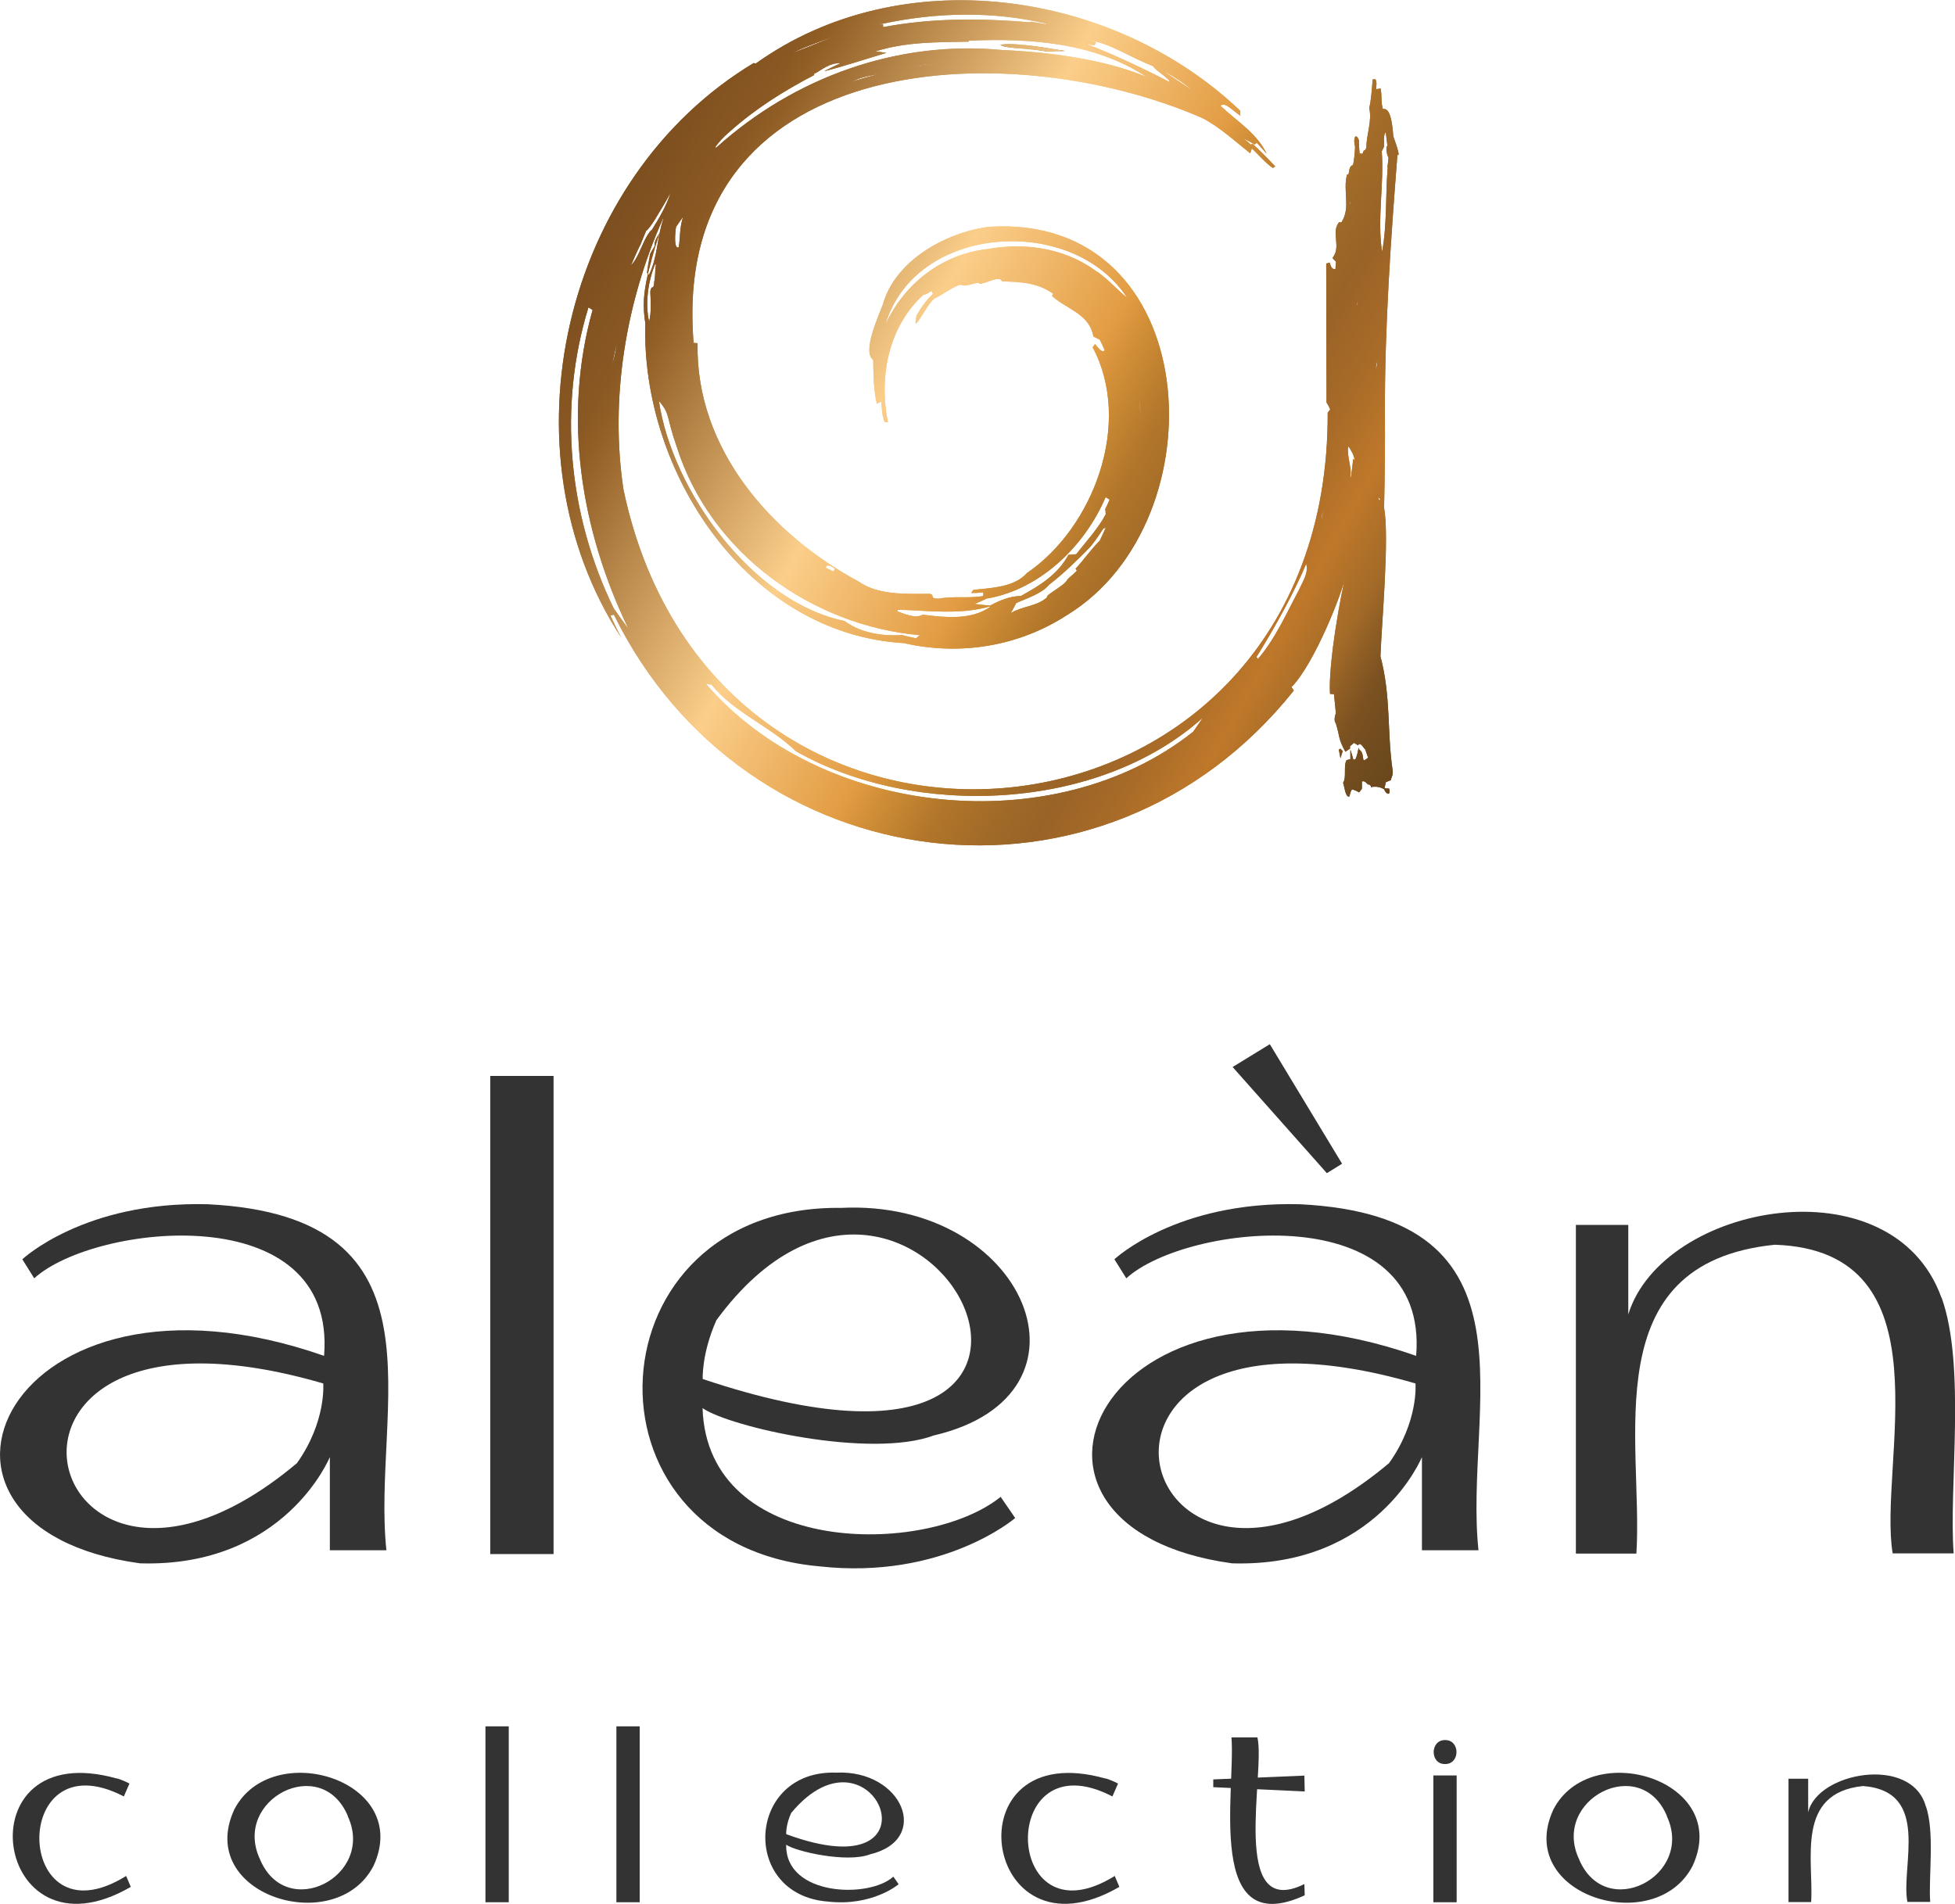
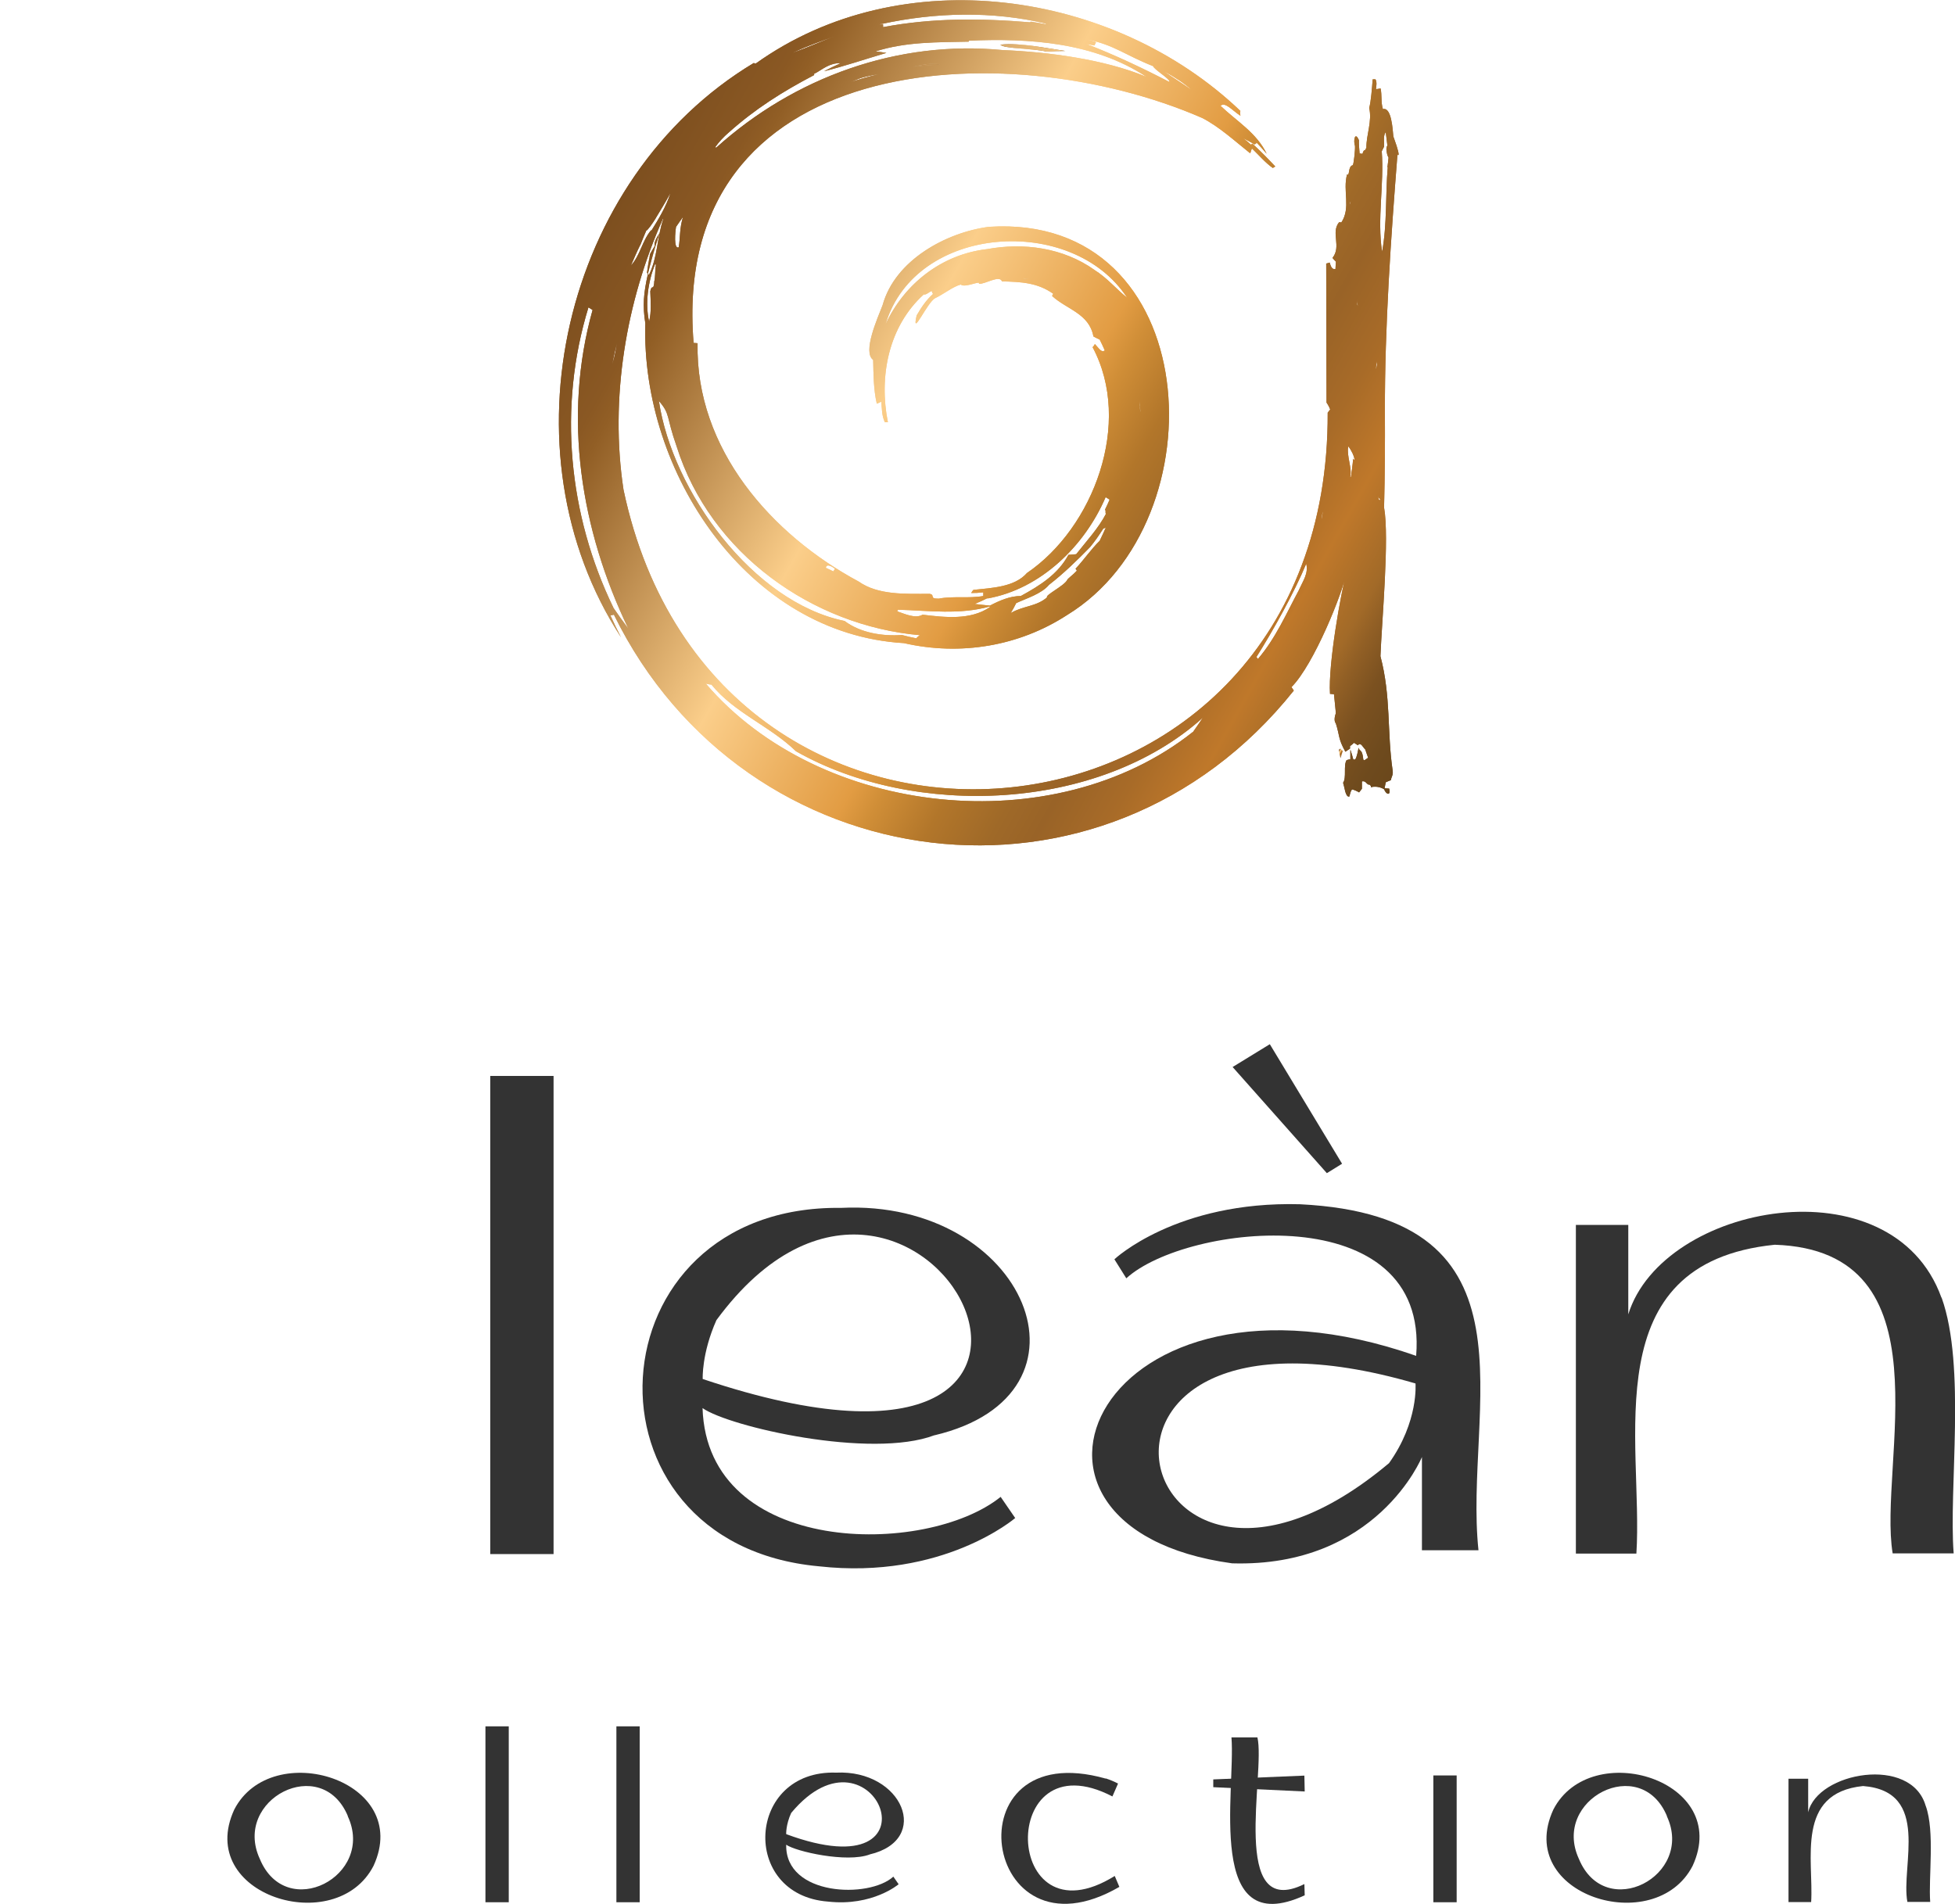
<svg xmlns="http://www.w3.org/2000/svg" xmlns:xlink="http://www.w3.org/1999/xlink" viewBox="0 0 118.24 115.16">
  <defs>
    <style> .alean-logo-1 { fill: url(#linear-gradient-15); } .alean-logo-2 { fill: url(#linear-gradient-13); } .alean-logo-3 { fill: url(#linear-gradient-2); } .alean-logo-4 { fill: #333; } .alean-logo-5 { fill: url(#linear-gradient-10); } .alean-logo-6 { fill: url(#linear-gradient-12); } .alean-logo-7 { fill: url(#linear-gradient-4); } .alean-logo-8 { fill: url(#linear-gradient-3); } .alean-logo-9 { fill: url(#linear-gradient-5); } .alean-logo-10 { fill: url(#linear-gradient-8); } .alean-logo-11 { fill: url(#linear-gradient-14); } .alean-logo-12 { fill: url(#linear-gradient-20); } .alean-logo-13 { fill: url(#linear-gradient-17); } .alean-logo-14 { fill: url(#linear-gradient-7); } .alean-logo-15 { fill: url(#linear-gradient-9); } .alean-logo-16 { fill: url(#linear-gradient-11); } .alean-logo-17 { fill: url(#linear-gradient-19); } .alean-logo-18 { fill: url(#linear-gradient-6); } .alean-logo-19 { fill: url(#linear-gradient-16); } .alean-logo-20 { fill: url(#linear-gradient); } .alean-logo-21 { fill: url(#linear-gradient-18); } </style>
    <linearGradient id="linear-gradient" x1="83.72" y1="70.7" x2="83.83" y2="70.63" gradientTransform="translate(0 115.82) scale(1 -1)" gradientUnits="userSpaceOnUse">
      <stop offset="0" stop-color="#7d4f1f" />
      <stop offset=".08" stop-color="#8a5823" />
      <stop offset=".1" stop-color="#915e25" />
      <stop offset=".34" stop-color="#fbce8a" />
      <stop offset=".51" stop-color="#e29c43" />
      <stop offset=".54" stop-color="#d08e37" />
      <stop offset=".6" stop-color="#b2762a" />
      <stop offset=".66" stop-color="#9f6928" />
      <stop offset=".7" stop-color="#996327" />
      <stop offset=".76" stop-color="#a86b28" />
      <stop offset=".82" stop-color="#bf782a" />
      <stop offset=".88" stop-color="#a26a28" />
      <stop offset=".9" stop-color="#915f25" />
      <stop offset=".93" stop-color="#7b5120" />
      <stop offset=".97" stop-color="#6e4a1d" />
      <stop offset="1" stop-color="#6a471b" />
    </linearGradient>
    <linearGradient id="linear-gradient-2" x1="56.62" y1="98.65" x2="56.91" y2="98.49" xlink:href="#linear-gradient" />
    <linearGradient id="linear-gradient-3" x1="67.67" y1="86.72" x2="67.74" y2="86.68" xlink:href="#linear-gradient" />
    <linearGradient id="linear-gradient-4" x1="68.19" y1="83.49" x2="68.25" y2="83.46" xlink:href="#linear-gradient" />
    <linearGradient id="linear-gradient-5" x1="55.42" y1="112.18" x2="56.62" y2="111.51" xlink:href="#linear-gradient" />
    <linearGradient id="linear-gradient-6" x1="61.84" y1="99.06" x2="62.17" y2="98.88" xlink:href="#linear-gradient" />
    <linearGradient id="linear-gradient-7" x1="60.88" y1="113.8" x2="64.03" y2="112.04" xlink:href="#linear-gradient" />
    <linearGradient id="linear-gradient-8" x1="38.06" y1="104.69" x2="88.81" y2="76.18" xlink:href="#linear-gradient" />
    <linearGradient id="linear-gradient-9" x1="80.9" y1="70.35" x2="81.19" y2="70.18" xlink:href="#linear-gradient" />
    <linearGradient id="linear-gradient-10" x1="39.28" y1="100.64" x2="39.8" y2="100.34" xlink:href="#linear-gradient" />
    <linearGradient id="linear-gradient-11" x1="34.5" y1="98.35" x2="85.24" y2="69.84" xlink:href="#linear-gradient" />
    <linearGradient id="linear-gradient-12" x1="39.94" y1="108.03" x2="90.68" y2="79.52" xlink:href="#linear-gradient" />
    <linearGradient id="linear-gradient-13" x1="37.49" y1="103.68" x2="88.23" y2="75.17" xlink:href="#linear-gradient" />
    <linearGradient id="linear-gradient-14" x1="36.24" y1="101.44" x2="86.98" y2="72.94" xlink:href="#linear-gradient" />
    <linearGradient id="linear-gradient-15" x1="45.43" y1="117.8" x2="96.16" y2="89.29" xlink:href="#linear-gradient" />
    <linearGradient id="linear-gradient-16" x1="41.37" y1="110.57" x2="92.1" y2="82.07" xlink:href="#linear-gradient" />
    <linearGradient id="linear-gradient-17" x1="47.43" y1="121.36" x2="98.17" y2="92.86" xlink:href="#linear-gradient" />
    <linearGradient id="linear-gradient-18" x1="38.06" y1="104.69" x2="88.81" y2="76.18" xlink:href="#linear-gradient" />
    <linearGradient id="linear-gradient-19" x1="33.67" y1="96.88" x2="84.41" y2="68.37" xlink:href="#linear-gradient" />
    <linearGradient id="linear-gradient-20" x1="36.61" y1="102.14" x2="87.65" y2="73.47" xlink:href="#linear-gradient" />
  </defs>
  <g>
    <path class="alean-logo-4" d="M33.48,65.08h-3.83v28.92h3.83v-28.92Z" />
    <path class="alean-logo-4" d="M56.5,86.82c10.49-2.46,5.54-14.31-5.63-13.76-15.2-.19-16.33,20.31-1.34,21.68,7.5.84,11.87-2.92,11.87-2.92l-.88-1.28c-4.51,3.63-17.74,3.61-18.03-5.37,1.6,1.13,10.19,3.1,14.03,1.64h0ZM43.33,79.85c12.28-16.7,27.83,13.18-.83,3.56,0,0-.07-1.54.83-3.56Z" />
    <path class="alean-logo-4" d="M81.17,70.39l-4.37-7.23-2.25,1.38,5.7,6.42.92-.57Z" />
    <path class="alean-logo-4" d="M117.42,78.49c-2.98-8.27-16.86-5.71-18.94,1.01v-5.41h-3.17v19.88h3.66c.43-6.76-2.58-17.57,8.37-18.68,10.62.35,6.23,13.27,7.13,18.67h3.69c-.31-3.92.76-11.32-.73-15.47Z" />
    <path class="alean-logo-4" d="M78.62,72.84c-7.49-.2-11.22,3.33-11.22,3.33l.72,1.15c3.64-3.32,18.32-4.95,17.53,4.69-19.15-6.7-26.92,10.39-11.13,12.55,8.76.26,11.48-6.43,11.48-6.43v5.64h3.42c-.91-8.57,4.1-20.19-10.8-20.93h0ZM84.01,88.5c-15.72,13.19-21.83-11.64,1.6-4.82,0,0,.2,2.3-1.6,4.82Z" />
-     <path class="alean-logo-4" d="M12.57,72.84c-7.48-.2-11.22,3.33-11.22,3.33l.72,1.15c3.64-3.32,18.32-4.95,17.53,4.69-19.15-6.7-26.92,10.39-11.13,12.55,8.76.26,11.48-6.43,11.48-6.43v5.64h3.42c-.91-8.57,4.1-20.19-10.8-20.93h0ZM17.96,88.5c-15.72,13.19-21.83-11.64,1.59-4.82,0,0,.2,2.3-1.59,4.82Z" />
    <path class="alean-logo-20" d="M83.8,45.23c0-.12-.02-.14-.06-.15.03.06.05.12.05.18v-.02h0Z" />
    <path class="alean-logo-3" d="M56.98,17.2c-.15,0-.29.05-.43.11.14-.05.28-.11.43-.11Z" />
    <path class="alean-logo-8" d="M67.64,29.32c.06-.15.12-.29.14-.42-.05.14-.08.28-.14.42h0Z" />
-     <path class="alean-logo-7" d="M68.48,31.89c-.17.3-.35.59-.55.89.38-.43.41-.63.55-.89Z" />
    <path class="alean-logo-9" d="M56.08,3.88c-.32.04-.67.11-.88.16.55-.06,1.11-.11,1.66-.13-.17-.08-.54-.06-.77-.03Z" />
    <path class="alean-logo-18" d="M61.84,16.83c.08.03.23.06.36.05-.14-.02-.27-.04-.4-.06h.03Z" />
    <path class="alean-logo-14" d="M63.29,3.12c.38-.02.76-.04,1.14-.04-1.32-.18-2.62-.5-3.92-.38.16.25,2.07.23,2.78.42h0Z" />
    <path class="alean-logo-10" d="M84.59,9.37c.02-.21-.25-.91-.32-1.12-.04-.42-.11-1.79-.63-1.65-.13-.41-.05-.83-.14-1.25-.09.01-.19.04-.28.04.02-.18.07-.42-.03-.59h-.17c-.04.51-.1,1.35-.21,1.73.19.8-.18,1.62-.17,2.41-.03.04-.05.09-.07.13-.18.03-.12.32-.23.22h-.11c-.02-.26-.05-.56-.04-.81-.24-.56-.35.02-.24.35.02.24-.08,1.11-.13,1.16-.31.06-.17.69-.35.56-.27,1.01.24,2.01-.34,2.9-.03,0-.12,0-.14-.01-.52.63.16,1.46-.4,2.16.06.08.14.16.21.23-.01.15-.03.3-.03.44-.17.03-.26-.06-.35-.39-.07.02-.14.05-.21.06l.02,8.41c.09.13.17.28.22.42-.05.06-.1.13-.15.19.12,27.62-36.98,31.26-42.59,4.66-.84-5.53.15-11.38,2.39-16.4l.02.02c-.39,1.12-.34,2.35-.88,3.4l-.05-.09c-.27,1.21-.33,1.93-.16,3.01-.26,8.98,6.17,18.79,15.64,19.34h0c3.41.78,6.96.19,9.87-1.7,9.33-5.7,8.31-24.33-4.74-23.48-2.57.34-5.67,2.01-6.42,4.74-.3.78-1.23,2.84-.57,3.31.02.87.02,1.78.22,2.65.09-.03.18-.09.27-.12.04.4.03.87.22,1.24h.18c-.55-2.76.03-5.8,2.18-7.74.11.11.54-.36.49-.12l.06.1c-.43.39-.71.82-.99,1.3-.33,1.44.64-.82,1.13-1.05.49-.23,1.07-.7,1.54-.82.23.23,1.26-.29,1.09-.04.37.03,1.26-.56,1.4-.15,1.14.03,2.15.07,3.1.75-.01.02-.06.11-.07.13.87.81,2.25,1.06,2.5,2.45.13.07.26.14.38.19.11.22.22.45.31.66-.2.13-.3-.06-.6-.39-.04.07-.08.14-.14.19,2.45,4.58.05,10.93-3.97,13.66-.75.86-2.14.9-3.24,1.02-.05.06-.1.12-.13.19.23,0,.48-.01.73-.04v.22c-.86.16-1.84-.01-2.69.16-.62.01-.19-.22-.55-.29-1.44,0-3.11.09-4.29-.74-5.27-2.83-9.88-8.02-9.75-14.42l-.24-.02c-1.45-17.62,18.82-18.81,30.77-13.6,1.04.54,1.96,1.39,2.89,2.13.05-.09.06-.2.11-.29.4.38.81.87,1.26,1.18l.15-.09c-.43-.46-.91-.95-1.38-1.38l-.09.06c-.16-.14-.32-.28-.48-.4.22.13.45.23.7.39l.12-.09s-.05-.08-.08-.11c.24.25.47.5.69.76-.61-1.27-1.82-1.97-2.79-2.9.28-.25.67.25,1.2.6-.01-.11-.03-.22,0-.29-7.69-7.34-20.52-9.16-29.32-2.86-.04-.01-.08-.02-.11-.04-11.59,6.97-15.36,23.47-8.03,34.74-.21-.4-.43-.86-.64-1.32l.21-.05c7.94,16.18,29.59,19.05,41.12,4.59l-.14-.21c1.36-1.37,3.09-5.69,3.31-6.87-.31,1.1-1.1,5.5-.98,7.28l.24.02c0,.06.12,1.11.11,1.16-.11.3-.08.52,0,.6.24.74.13.92.58,1.72.09-.07.19-.12.28-.19v-.15c.1-.07.17-.13.24-.2l.24.15c.16-.23.31.14.44.25l.18.52h-.03c-.16.1-.27.25-.28-.02-.07-.54-.21-.35-.27-.6-.04.17-.1.57-.21.71h-.11c-.06-.21-.11-.41-.18-.6v.58c-.08.01-.15.04-.23.06-.2.34.01,1.06-.21,1.37.09.22.13.89.38.83.03-.08.08-.4.18-.43.14.04.28.1.41.18l.17-.22v-.44c.08-.04.2,0,.26.08h0c.07.07.12.13.21.11,0,0,.05.05.07.08v.08c.25-.08.58-.02.8.12.13.34.42.4.31-.04l-.28-.02c.03-.13.05-.24.07-.36.1-.05.21-.09.31-.13.03-.2.15-.31.11-.57-.35-2.37-.09-4.47-.74-6.93.08-2.08.55-7.15.22-8.99.05-1.98.06-3.9.05-5.84-.01-5.12.36-10.42.76-15.53l.02.05ZM39.57,17.08c-.05.54-.15.08-.24.54.02.6.08,1.2-.07,1.84-.25-1.09-.07-2.43.36-3.48l.05.02c-.07.47-.02.68-.11,1.08h0ZM68.94,24.53l.05.44c-.09-.29-.05-.64-.09-.92l.05.49h0ZM51.19,5.06c.73-.25.66-.36,1.98-.58-.67.16-1.33.35-1.98.57h0ZM55.2,4.04c.41-.09,1.22-.28,1.66-.13-.55.02-1.11.07-1.66.13ZM71.26,4.82c.3.2.59.42.81.62-.52-.37-1.12-.74-1.65-1.11.26.13.55.3.83.49h0ZM65.88,2.43s-.09-.02-.13-.04c1.59.3,2.33.96,3.99,1.61.06.21,1.04.78.99.95h-.02c-1.6-.83-3.31-1.64-5-2.29.16.03.31.06.48.09l.1-.2c-.13-.04-.26-.09-.4-.12ZM53.32,1.45c3.27-.71,6.7-.79,9.96-.02-.02.01-.03.02-.06.03-.28-.05-.61-.11-.89-.15l-.02.04c-3.01-.25-5.92-.27-8.9.29,0-.04,0-.12,0-.16h-.26c.05-.01.1-.02.15-.04h0ZM47.96,3.18c.86-.39,1.74-.72,2.62-1.01-.89.31-1.73.71-2.63,1.02h0ZM44.08,8.01c1.6-1.43,3.25-2.47,5.16-3.47v-.08s0,0,0,0c.02,0,.04-.03.07-.03.45-.24.86-.63,1.54-.61-.34.15-.68.32-1.01.49,1.28-.32,2.51-.74,3.77-1.11-.22-.04-.44-.07-.66-.09,1.84-.59,3.74-.55,5.64-.59l.02-.06c3.63-.16,7.56.1,10.73,2.19-2.55-1.07-5.98-1.51-8.68-1.62-6.36-.62-12.62,1.64-17.35,5.91-.01-.02-.03-.04-.05-.04.19-.28.49-.61.83-.9ZM66.51,32.71c-.52.51-.96,1.16-1.46,1.69l.08.12c-.25.27-.59.5-.59.57-.2.36-1.36.92-1.21,1.04-.66.57-1.42.5-2.2.95.12-.19.23-.4.33-.6.65-.3,1.53-.56,1.99-1.11.88-.68,1.72-1.5,2.48-2.28.29-.35.55-.73.8-1.12.06-.02.1-.03.15-.06-.12.28-.24.53-.37.8ZM67.65,29.31h0c.03-.13.09-.27.13-.41-.03.12-.07.26-.14.4h0ZM56.55,17.3c.14-.05.28-.11.43-.11-.15,0-.29.05-.43.11ZM62.14,16.88c-.16,0-.23-.03-.33-.06.13.01.26.03.4.06h-.07ZM66.2,16.33c-1.9-1.35-4.29-1.67-6.51-1.26h-.01c-2.72.32-4.97,2.08-6.12,4.54,1.8-6.06,11.3-6.68,14.61-1.6-.67-.54-1.22-1.21-1.96-1.67h-.01ZM59.72,36.2c3.22-.57,5.88-3.17,7.15-6.13l.24.15c-.09.21-.18.41-.28.61.08.05-.01.25.07.23-.46.89-1.19,1.67-1.81,2.46-.15.02-.32.03-.47.04-.63,1.17-1.71,1.85-2.88,2.49-.66,0-1.29.28-1.87.58-.3-.03-.62-.06-.92-.1.27-.11.54-.23.77-.35ZM54.32,36.88c1.83.05,3.73.32,5.55-.2v.04c-1.17.81-2.75.62-4.07.46-.43.26-1.08-.05-1.53-.2l.03-.1h0ZM49.95,34.33c.05-.28.45-.02.55.08l-.1.15c-.15-.07-.32-.15-.46-.22h.01ZM40.89,13.72c.14-.2.27-.4.42-.6-.22.71-.16,1.22-.26,1.84-.32.14-.21-.97-.16-1.25h0ZM40.92,26.99c2.04,6.51,8.25,10.86,14.71,11.43-.08.06-.17.13-.21.19-.3-.06-.58-.12-.87-.2-1.17.08-2.5-.12-3.47-.85-5.54-1.13-10.42-7.85-11.23-13.31.71.82.42.9,1.07,2.74h.01ZM39.57,13.23s-.02.05-.02.07c0-.02.02-.05.02-.07ZM38.72,14.84c.13-.32.23-.59.37-.9.06.03.41-.48.55-.71h0s.01-.01.01-.01h0s0-.01,0-.01c.28-.46.62-1.02.88-1.5h.01c-.26.8-.7,1.53-1.15,2.25,0-.01,0-.02-.01-.04-.55.66-.66,1.53-1.22,2.14.17-.39.36-.84.55-1.22ZM37.35,20.59c-.12.56-.12.8-.33,1.48.1-.52.21-1,.34-1.48h0ZM37.11,36.78c-2.74-5.64-3.37-12.17-1.52-18.19l.25.16c-1.82,6.48-.71,13.31,2.16,19.27-.32-.42-.62-.85-.89-1.24ZM72.15,44.27c-8.4,6.67-22.56,5.15-29.46-2.92.13.03.25.06.34.06,1.37,1.7,3.53,2.5,5.11,4.03,7.18,4.08,18.29,3.65,24.61-2.03-.21.3-.38.57-.6.87h0ZM78.58,35.65c-.78,1.45-1.42,2.95-2.5,4.21l-.09-.12c.98-1.55,2.3-3.92,3.01-5.64.15.57-.2,1.05-.42,1.54h0ZM79.94,31.44s-.03-.26.08-.52c-.03.16-.06.34-.08.52ZM81.68,12.17c-.01.07-.02.14-.03.22-.03-.11,0-.16.03-.22ZM81.71,28.89s-.02-.06-.05-.03c.13-.56-.22-1.25-.12-1.84h.03c.15.21.35.57.36.84-.03-.04-.06-.08-.09-.12-.03.39-.09.77-.14,1.15ZM82.08,18.42v-.42c0,.14,0,.28.05.52-.02-.03-.03-.06-.05-.1ZM83.21,22.34l.05-.5c0,.14.06.22-.05.5ZM83.44,30.25c-.06,0-.07-.13-.1-.26.03.1.07.16.15.23-.02.02-.04.03-.06.03ZM83.93,10.13c-.14,1.6-.03,3.44-.34,5.1-.31-1.99.13-4.06-.02-6.08.05-.09.09-.19.14-.28.02-.28-.07-.66.1-.88.03.28.07.56.1.81-.11.16-.04.39,0,.59.03.04.04.11.07.14-.02.2-.04.39-.07.59h.02Z" />
    <path class="alean-logo-15" d="M80.97,45.35l.1.51c.05-.13.09-.28.14-.43l-.14-.15s-.06.04-.1.07Z" />
    <path class="alean-logo-5" d="M39.31,15.39c-.07.35-.13.74-.18,1.09l.05.1c.28-1.16.71-2.49.71-2.49.07-.06-.39.51-.29.78-.1.16-.21.36-.3.52h0Z" />
    <path class="alean-logo-16" d="M83.8,45.23c0-.12-.02-.14-.06-.15.03.06.05.12.05.18v-.02h0Z" />
    <path class="alean-logo-6" d="M56.98,17.2c-.15,0-.29.05-.43.11.14-.05.28-.11.43-.11Z" />
    <path class="alean-logo-2" d="M67.64,29.32c.06-.15.12-.29.14-.42-.05.14-.08.28-.14.42h0Z" />
    <path class="alean-logo-11" d="M68.48,31.89c-.17.3-.35.59-.55.89.38-.43.41-.63.55-.89Z" />
    <path class="alean-logo-1" d="M56.08,3.88c-.32.04-.67.11-.88.16.55-.06,1.11-.11,1.66-.13-.17-.08-.54-.06-.77-.03Z" />
    <path class="alean-logo-19" d="M61.84,16.83c.08.03.23.06.36.05-.14-.02-.27-.04-.4-.06h.03Z" />
    <path class="alean-logo-13" d="M63.29,3.12c.38-.02.76-.04,1.14-.04-1.32-.18-2.62-.5-3.92-.38.16.25,2.07.23,2.78.42h0Z" />
    <path class="alean-logo-21" d="M84.59,9.37c.02-.21-.25-.91-.32-1.12-.04-.42-.11-1.79-.63-1.65-.13-.41-.05-.83-.14-1.25-.09.01-.19.04-.28.04.02-.18.07-.42-.03-.59h-.17c-.04.51-.1,1.35-.21,1.73.19.8-.18,1.62-.17,2.41-.03.04-.05.09-.07.13-.18.03-.12.32-.23.22h-.11c-.02-.26-.05-.56-.04-.81-.24-.56-.35.02-.24.35.02.24-.08,1.11-.13,1.16-.31.06-.17.69-.35.56-.27,1.01.24,2.01-.34,2.9-.03,0-.12,0-.14-.01-.52.63.16,1.46-.4,2.16.06.08.14.16.21.23-.01.15-.03.3-.03.44-.17.03-.26-.06-.35-.39-.07.02-.14.05-.21.06l.02,8.41c.09.13.17.28.22.42-.05.06-.1.13-.15.19.12,27.62-36.98,31.26-42.59,4.66-.84-5.53.15-11.38,2.39-16.4l.02.02c-.39,1.12-.34,2.35-.88,3.4l-.05-.09c-.27,1.21-.33,1.93-.16,3.01-.26,8.98,6.17,18.79,15.64,19.34h0c3.41.78,6.96.19,9.87-1.7,9.33-5.7,8.31-24.33-4.74-23.48-2.57.34-5.67,2.01-6.42,4.74-.3.78-1.23,2.84-.57,3.31.02.87.02,1.78.22,2.65.09-.03.18-.09.27-.12.04.4.03.87.22,1.24h.18c-.55-2.76.03-5.8,2.18-7.74.11.11.54-.36.49-.12l.06.1c-.43.39-.71.82-.99,1.3-.33,1.44.64-.82,1.13-1.05.49-.23,1.07-.7,1.54-.82.23.23,1.26-.29,1.09-.04.37.03,1.26-.56,1.4-.15,1.14.03,2.15.07,3.1.75-.01.02-.06.11-.07.13.87.81,2.25,1.06,2.5,2.45.13.07.26.14.38.19.11.22.22.45.31.66-.2.13-.3-.06-.6-.39-.04.07-.08.14-.14.19,2.45,4.58.05,10.93-3.97,13.66-.75.86-2.14.9-3.24,1.02-.05.06-.1.12-.13.19.23,0,.48-.01.73-.04v.22c-.86.16-1.84-.01-2.69.16-.62.01-.19-.22-.55-.29-1.44,0-3.11.09-4.29-.74-5.27-2.83-9.88-8.02-9.75-14.42l-.24-.02c-1.45-17.62,18.82-18.81,30.77-13.6,1.04.54,1.96,1.39,2.89,2.13.05-.09.06-.2.11-.29.4.38.81.87,1.26,1.18l.15-.09c-.43-.46-.91-.95-1.38-1.38l-.09.06c-.16-.14-.32-.28-.48-.4.22.13.45.23.7.39l.12-.09s-.05-.08-.08-.11c.24.25.47.5.69.76-.61-1.27-1.82-1.97-2.79-2.9.28-.25.67.25,1.2.6-.01-.11-.03-.22,0-.29-7.69-7.34-20.52-9.16-29.32-2.86-.04-.01-.08-.02-.11-.04-11.59,6.97-15.36,23.47-8.03,34.74-.21-.4-.43-.86-.64-1.32l.21-.05c7.94,16.18,29.59,19.05,41.12,4.59l-.14-.21c1.36-1.37,3.09-5.69,3.31-6.87-.31,1.1-1.1,5.5-.98,7.28l.24.02c0,.06.12,1.11.11,1.16-.11.3-.08.52,0,.6.24.74.13.92.58,1.72.09-.07.19-.12.28-.19v-.15c.1-.07.17-.13.24-.2l.24.15c.16-.23.31.14.44.25l.18.52h-.03c-.16.1-.27.25-.28-.02-.07-.54-.21-.35-.27-.6-.04.17-.1.57-.21.71h-.11c-.06-.21-.11-.41-.18-.6v.58c-.08.01-.15.04-.23.06-.2.34.01,1.06-.21,1.37.09.22.13.89.38.83.03-.08.08-.4.18-.43.14.04.28.1.41.18l.17-.22v-.44c.08-.04.2,0,.26.08h0c.07.07.12.13.21.11,0,0,.05.05.07.08v.08c.25-.08.58-.02.8.12.13.34.42.4.31-.04l-.28-.02c.03-.13.05-.24.07-.36.1-.05.21-.09.31-.13.03-.2.15-.31.11-.57-.35-2.37-.09-4.47-.74-6.93.08-2.08.55-7.15.22-8.99.05-1.98.06-3.9.05-5.84-.01-5.12.36-10.42.76-15.53l.02.05ZM39.57,17.08c-.05.54-.15.08-.24.54.02.6.08,1.2-.07,1.84-.25-1.09-.07-2.43.36-3.48l.05.02c-.07.47-.02.68-.11,1.08h0ZM68.94,24.53l.05.44c-.09-.29-.05-.64-.09-.92l.05.49h0ZM51.19,5.06c.73-.25.66-.36,1.98-.58-.67.16-1.33.35-1.98.57h0ZM55.2,4.04c.41-.09,1.22-.28,1.66-.13-.55.02-1.11.07-1.66.13ZM71.26,4.82c.3.2.59.42.81.62-.52-.37-1.12-.74-1.65-1.11.26.13.55.3.83.49h0ZM65.88,2.43s-.09-.02-.13-.04c1.59.3,2.33.96,3.99,1.61.06.21,1.04.78.99.95h-.02c-1.6-.83-3.31-1.64-5-2.29.16.03.31.06.48.09l.1-.2c-.13-.04-.26-.09-.4-.12ZM53.32,1.45c3.27-.71,6.7-.79,9.96-.02-.02.01-.03.02-.06.03-.28-.05-.61-.11-.89-.15l-.02.04c-3.01-.25-5.92-.27-8.9.29,0-.04,0-.12,0-.16h-.26c.05-.01.1-.02.15-.04h0ZM47.96,3.18c.86-.39,1.74-.72,2.62-1.01-.89.31-1.73.71-2.63,1.02h0ZM44.08,8.01c1.6-1.43,3.25-2.47,5.16-3.47v-.08s0,0,0,0c.02,0,.04-.03.07-.03.45-.24.86-.63,1.54-.61-.34.15-.68.32-1.01.49,1.28-.32,2.51-.74,3.77-1.11-.22-.04-.44-.07-.66-.09,1.84-.59,3.74-.55,5.64-.59l.02-.06c3.63-.16,7.56.1,10.73,2.19-2.55-1.07-5.98-1.51-8.68-1.62-6.36-.62-12.62,1.64-17.35,5.91-.01-.02-.03-.04-.05-.04.19-.28.49-.61.83-.9ZM66.51,32.71c-.52.51-.96,1.16-1.46,1.69l.08.12c-.25.27-.59.5-.59.57-.2.36-1.36.92-1.21,1.04-.66.57-1.42.5-2.2.95.12-.19.23-.4.33-.6.65-.3,1.53-.56,1.99-1.11.88-.68,1.72-1.5,2.48-2.28.29-.35.55-.73.8-1.12.06-.02.1-.03.15-.06-.12.28-.24.53-.37.8ZM67.65,29.31h0c.03-.13.09-.27.13-.41-.03.12-.07.26-.14.4h0ZM56.55,17.3c.14-.05.28-.11.43-.11-.15,0-.29.05-.43.11ZM62.14,16.88c-.16,0-.23-.03-.33-.06.13.01.26.03.4.06h-.07ZM66.2,16.33c-1.9-1.35-4.29-1.67-6.51-1.26h-.01c-2.72.32-4.97,2.08-6.12,4.54,1.8-6.06,11.3-6.68,14.61-1.6-.67-.54-1.22-1.21-1.96-1.67h-.01ZM59.72,36.2c3.22-.57,5.88-3.17,7.15-6.13l.24.15c-.09.21-.18.41-.28.61.08.05-.01.25.07.23-.46.89-1.19,1.67-1.81,2.46-.15.02-.32.03-.47.04-.63,1.17-1.71,1.85-2.88,2.49-.66,0-1.29.28-1.87.58-.3-.03-.62-.06-.92-.1.27-.11.54-.23.77-.35ZM54.32,36.88c1.83.05,3.73.32,5.55-.2v.04c-1.17.81-2.75.62-4.07.46-.43.26-1.08-.05-1.53-.2l.03-.1h0ZM49.95,34.33c.05-.28.45-.02.55.08l-.1.15c-.15-.07-.32-.15-.46-.22h.01ZM40.89,13.72c.14-.2.27-.4.42-.6-.22.71-.16,1.22-.26,1.84-.32.14-.21-.97-.16-1.25h0ZM40.92,26.99c2.04,6.51,8.25,10.86,14.71,11.43-.08.06-.17.13-.21.19-.3-.06-.58-.12-.87-.2-1.17.08-2.5-.12-3.47-.85-5.54-1.13-10.42-7.85-11.23-13.31.71.82.42.9,1.07,2.74h.01ZM39.57,13.23s-.02.05-.02.07c0-.02.02-.05.02-.07ZM38.72,14.84c.13-.32.23-.59.37-.9.06.03.41-.48.55-.71h0s.01-.01.01-.01h0s0-.01,0-.01c.28-.46.62-1.02.88-1.5h.01c-.26.8-.7,1.53-1.15,2.25,0-.01,0-.02-.01-.04-.55.66-.66,1.53-1.22,2.14.17-.39.36-.84.55-1.22ZM37.35,20.59c-.12.56-.12.8-.33,1.48.1-.52.21-1,.34-1.48h0ZM37.11,36.78c-2.74-5.64-3.37-12.17-1.52-18.19l.25.16c-1.82,6.48-.71,13.31,2.16,19.27-.32-.42-.62-.85-.89-1.24ZM72.15,44.27c-8.4,6.67-22.56,5.15-29.46-2.92.13.03.25.06.34.06,1.37,1.7,3.53,2.5,5.11,4.03,7.18,4.08,18.29,3.65,24.61-2.03-.21.3-.38.57-.6.87h0ZM78.58,35.65c-.78,1.45-1.42,2.95-2.5,4.21l-.09-.12c.98-1.55,2.3-3.92,3.01-5.64.15.57-.2,1.05-.42,1.54h0ZM79.94,31.44s-.03-.26.08-.52c-.03.16-.06.34-.08.52ZM81.68,12.17c-.01.07-.02.14-.03.22-.03-.11,0-.16.03-.22ZM81.71,28.89s-.02-.06-.05-.03c.13-.56-.22-1.25-.12-1.84h.03c.15.21.35.57.36.84-.03-.04-.06-.08-.09-.12-.03.39-.09.77-.14,1.15ZM82.08,18.42v-.42c0,.14,0,.28.05.52-.02-.03-.03-.06-.05-.1ZM83.21,22.34l.05-.5c0,.14.06.22-.05.5ZM83.44,30.25c-.06,0-.07-.13-.1-.26.03.1.07.16.15.23-.02.02-.04.03-.06.03ZM83.93,10.13c-.14,1.6-.03,3.44-.34,5.1-.31-1.99.13-4.06-.02-6.08.05-.09.09-.19.14-.28.02-.28-.07-.66.1-.88.03.28.07.56.1.81-.11.16-.04.39,0,.59.03.04.04.11.07.14-.02.2-.04.39-.07.59h.02Z" />
-     <path class="alean-logo-17" d="M80.97,45.35l.1.51c.05-.13.09-.28.14-.43l-.14-.15s-.06.04-.1.07Z" />
    <path class="alean-logo-12" d="M39.31,15.39c-.07.35-.13.74-.18,1.09l.05.1c.28-1.16.71-2.49.71-2.49.07-.06-.39.51-.29.78-.1.16-.21.36-.3.52h0Z" />
    <path class="alean-logo-4" d="M30.77,104.42h-1.41v10.64h1.41v-10.64Z" />
    <path class="alean-logo-4" d="M38.69,104.42h-1.41v10.64h1.41v-10.64Z" />
    <path class="alean-logo-4" d="M52.59,112.17c3.77-.88,2-5.14-2.02-4.95-5.41-.18-5.83,7.4-.49,7.8,2.69.3,4.27-1.05,4.27-1.05l-.32-.46c-1.46,1.34-6.55,1.18-6.48-1.93.58.41,3.66,1.11,5.05.59ZM47.85,109.66c5.01-6.03,9.44,4.89-.3,1.28,0,0-.03-.55.3-1.28h0Z" />
    <path class="alean-logo-4" d="M116.47,109.24c-.87-3.08-6.56-2.05-7.11.38v-2.03h-1.19v7.46h1.37c.16-2.54-.97-6.6,3.14-7.02,4.13.32,2.27,4.85,2.68,7.01h1.38c-.11-1.47.29-4.26-.27-5.81h0Z" />
-     <path class="alean-logo-4" d="M7.09,107.57c.27.09.51.19.74.31l-.34.78c-6.99-3.63-6.68,9.05.14,4.81l.28.66c-8.35,4.85-10.3-9.23-.83-6.55h0Z" />
    <path class="alean-logo-4" d="M22.59,112.86c-2.27,4.4-10.81,1.77-8.42-3.41,2.26-4.38,10.81-1.77,8.42,3.41ZM21.04,109.85c-1.59-3.8-6.98-1.02-5.33,2.58,1.59,3.86,7.01,1.04,5.32-2.58h.01Z" />
    <path class="alean-logo-4" d="M66.88,107.57c.27.09.51.19.74.31l-.34.78c-6.99-3.63-6.68,9.05.14,4.81l.28.66c-8.35,4.85-10.3-9.23-.83-6.55h0Z" />
    <path class="alean-logo-4" d="M102.37,112.86c-2.27,4.4-10.81,1.77-8.42-3.41,2.26-4.38,10.81-1.77,8.42,3.41ZM100.82,109.85c-1.59-3.8-6.98-1.02-5.33,2.58,1.59,3.86,7.01,1.04,5.32-2.58h.01Z" />
    <path class="alean-logo-4" d="M88.1,107.39h-1.41v7.67h1.41v-7.67Z" />
-     <path class="alean-logo-4" d="M87.4,106.7c.92.01.92-1.46,0-1.45-.92-.01-.92,1.47,0,1.45Z" />
    <path class="alean-logo-4" d="M78.89,107.4l-5.51.23v.47l5.53.26-.02-.96Z" />
    <path class="alean-logo-4" d="M78.89,113.96c-4.56,2.25-2.34-6.73-2.84-8.87h-1.57c.26,3.22-1.61,12.33,4.43,9.55,0,0-.02-.67-.02-.68Z" />
  </g>
</svg>